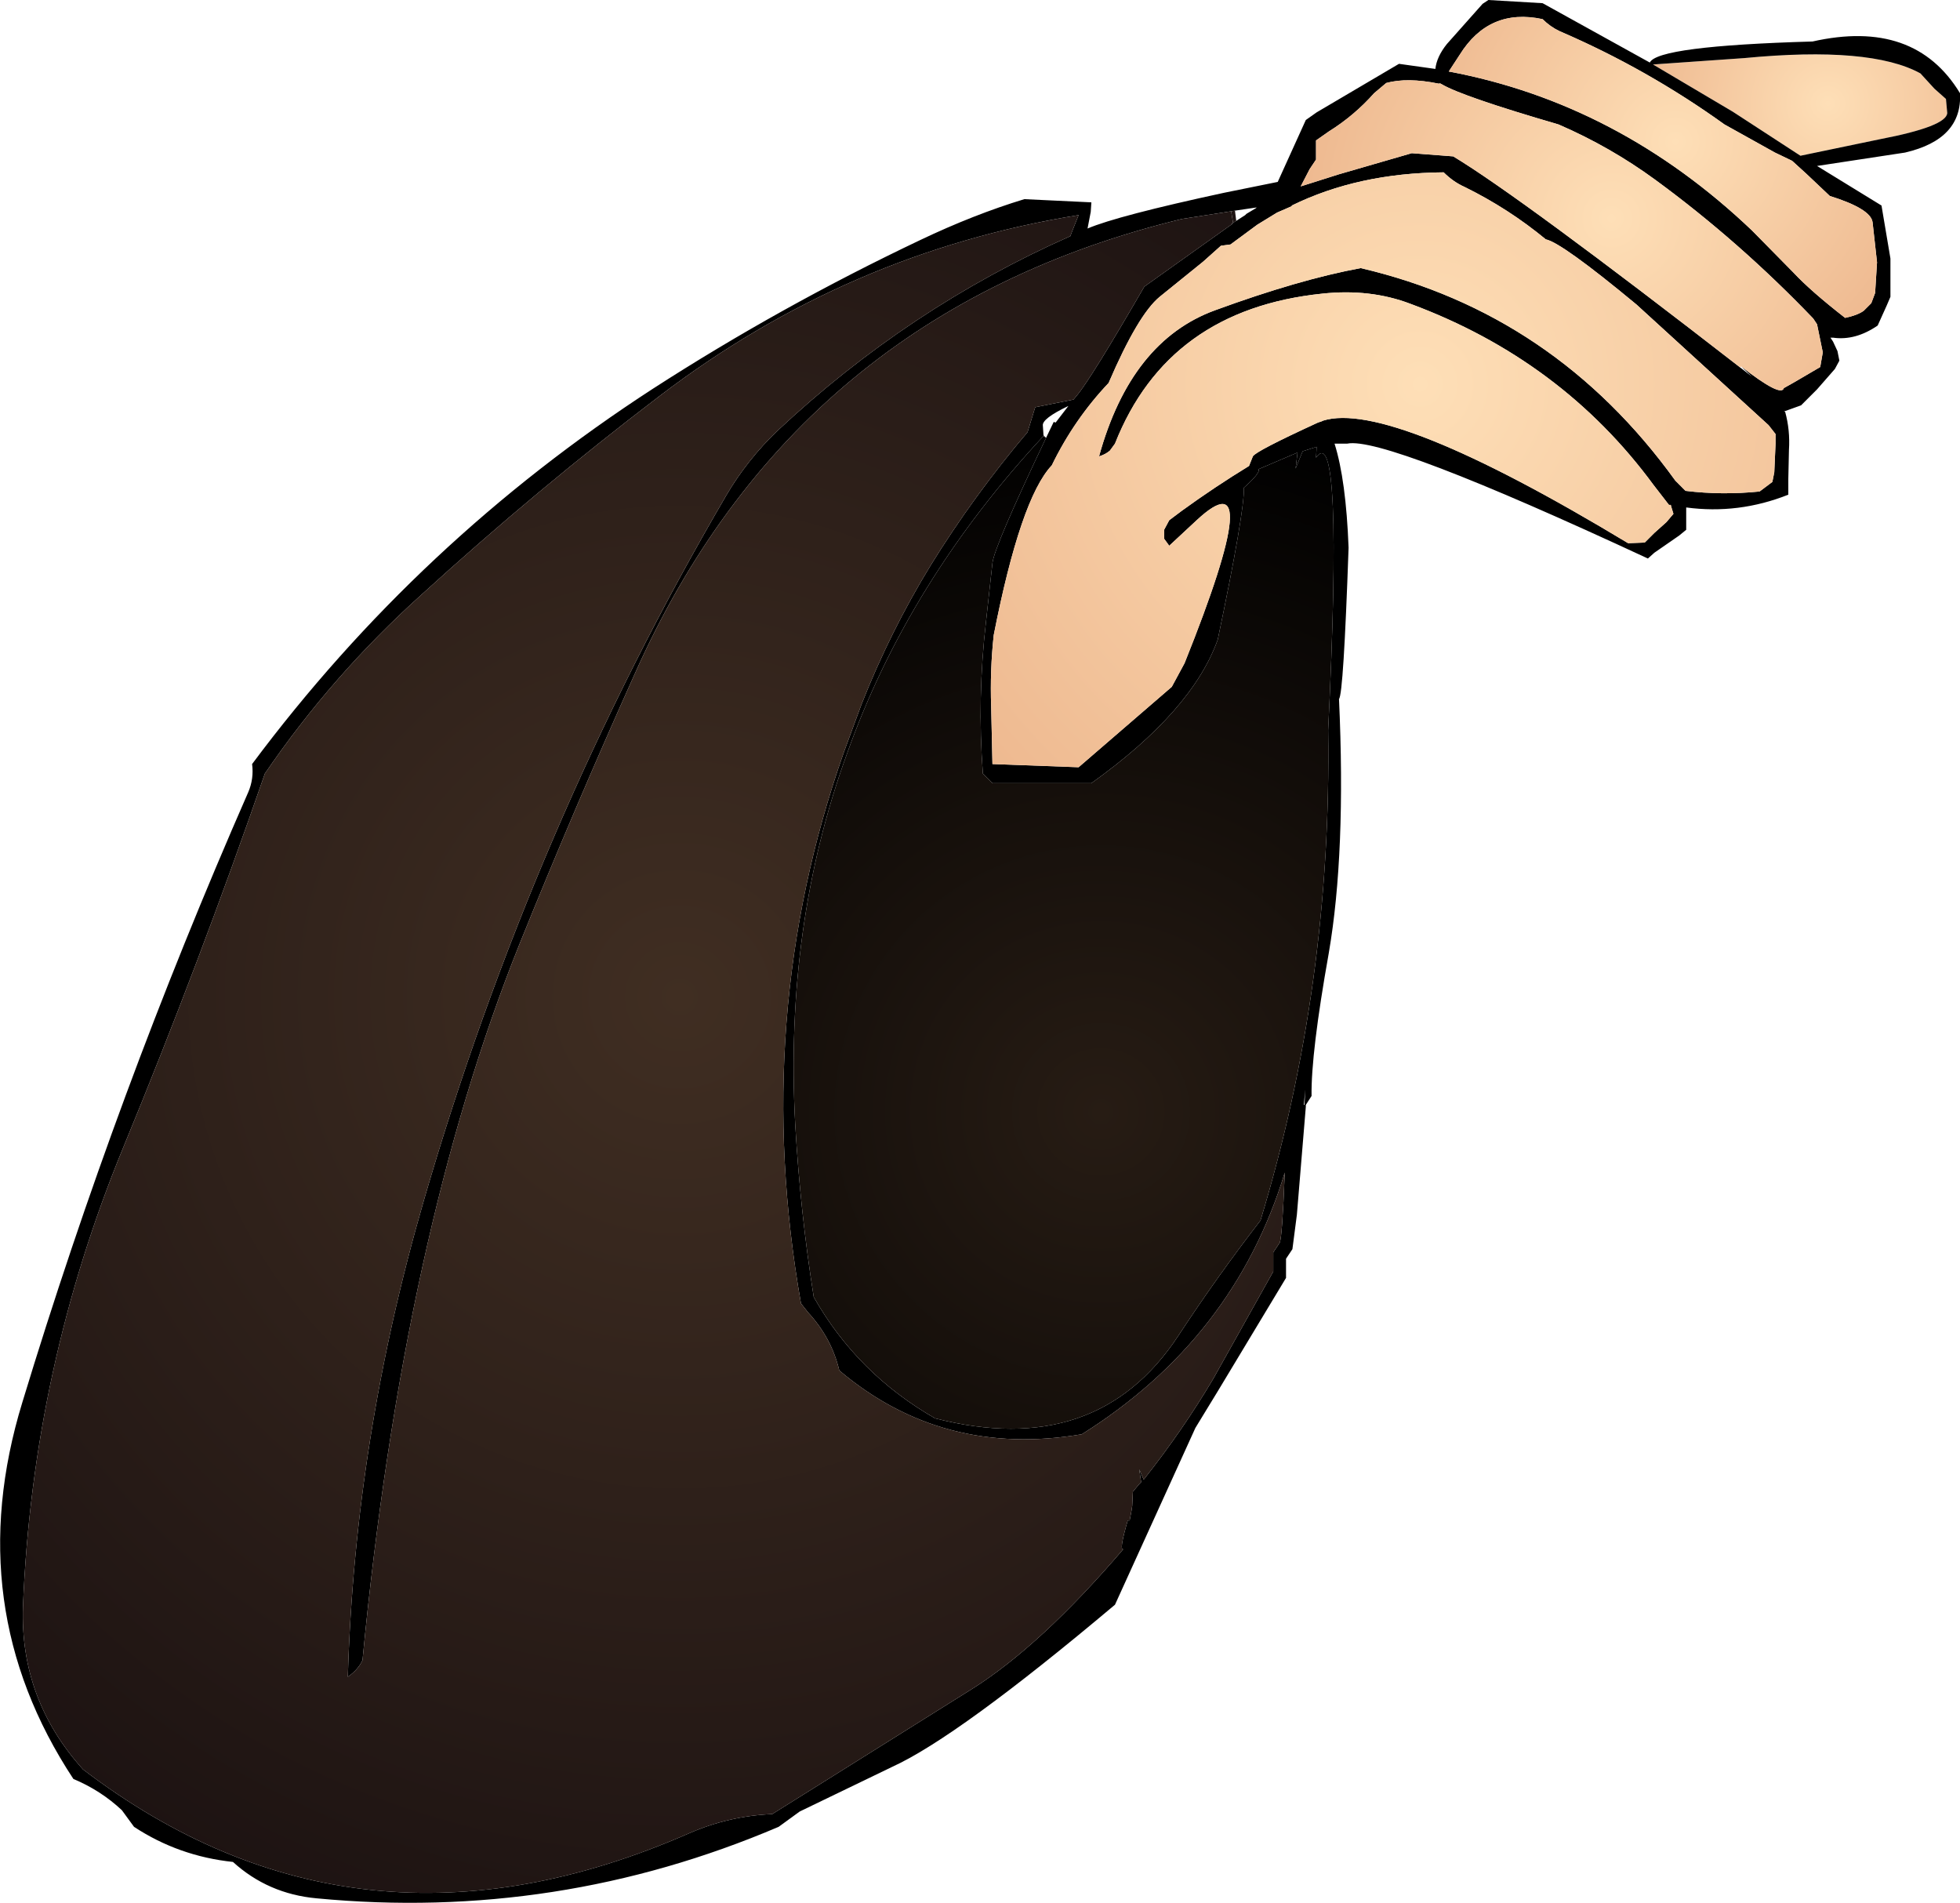
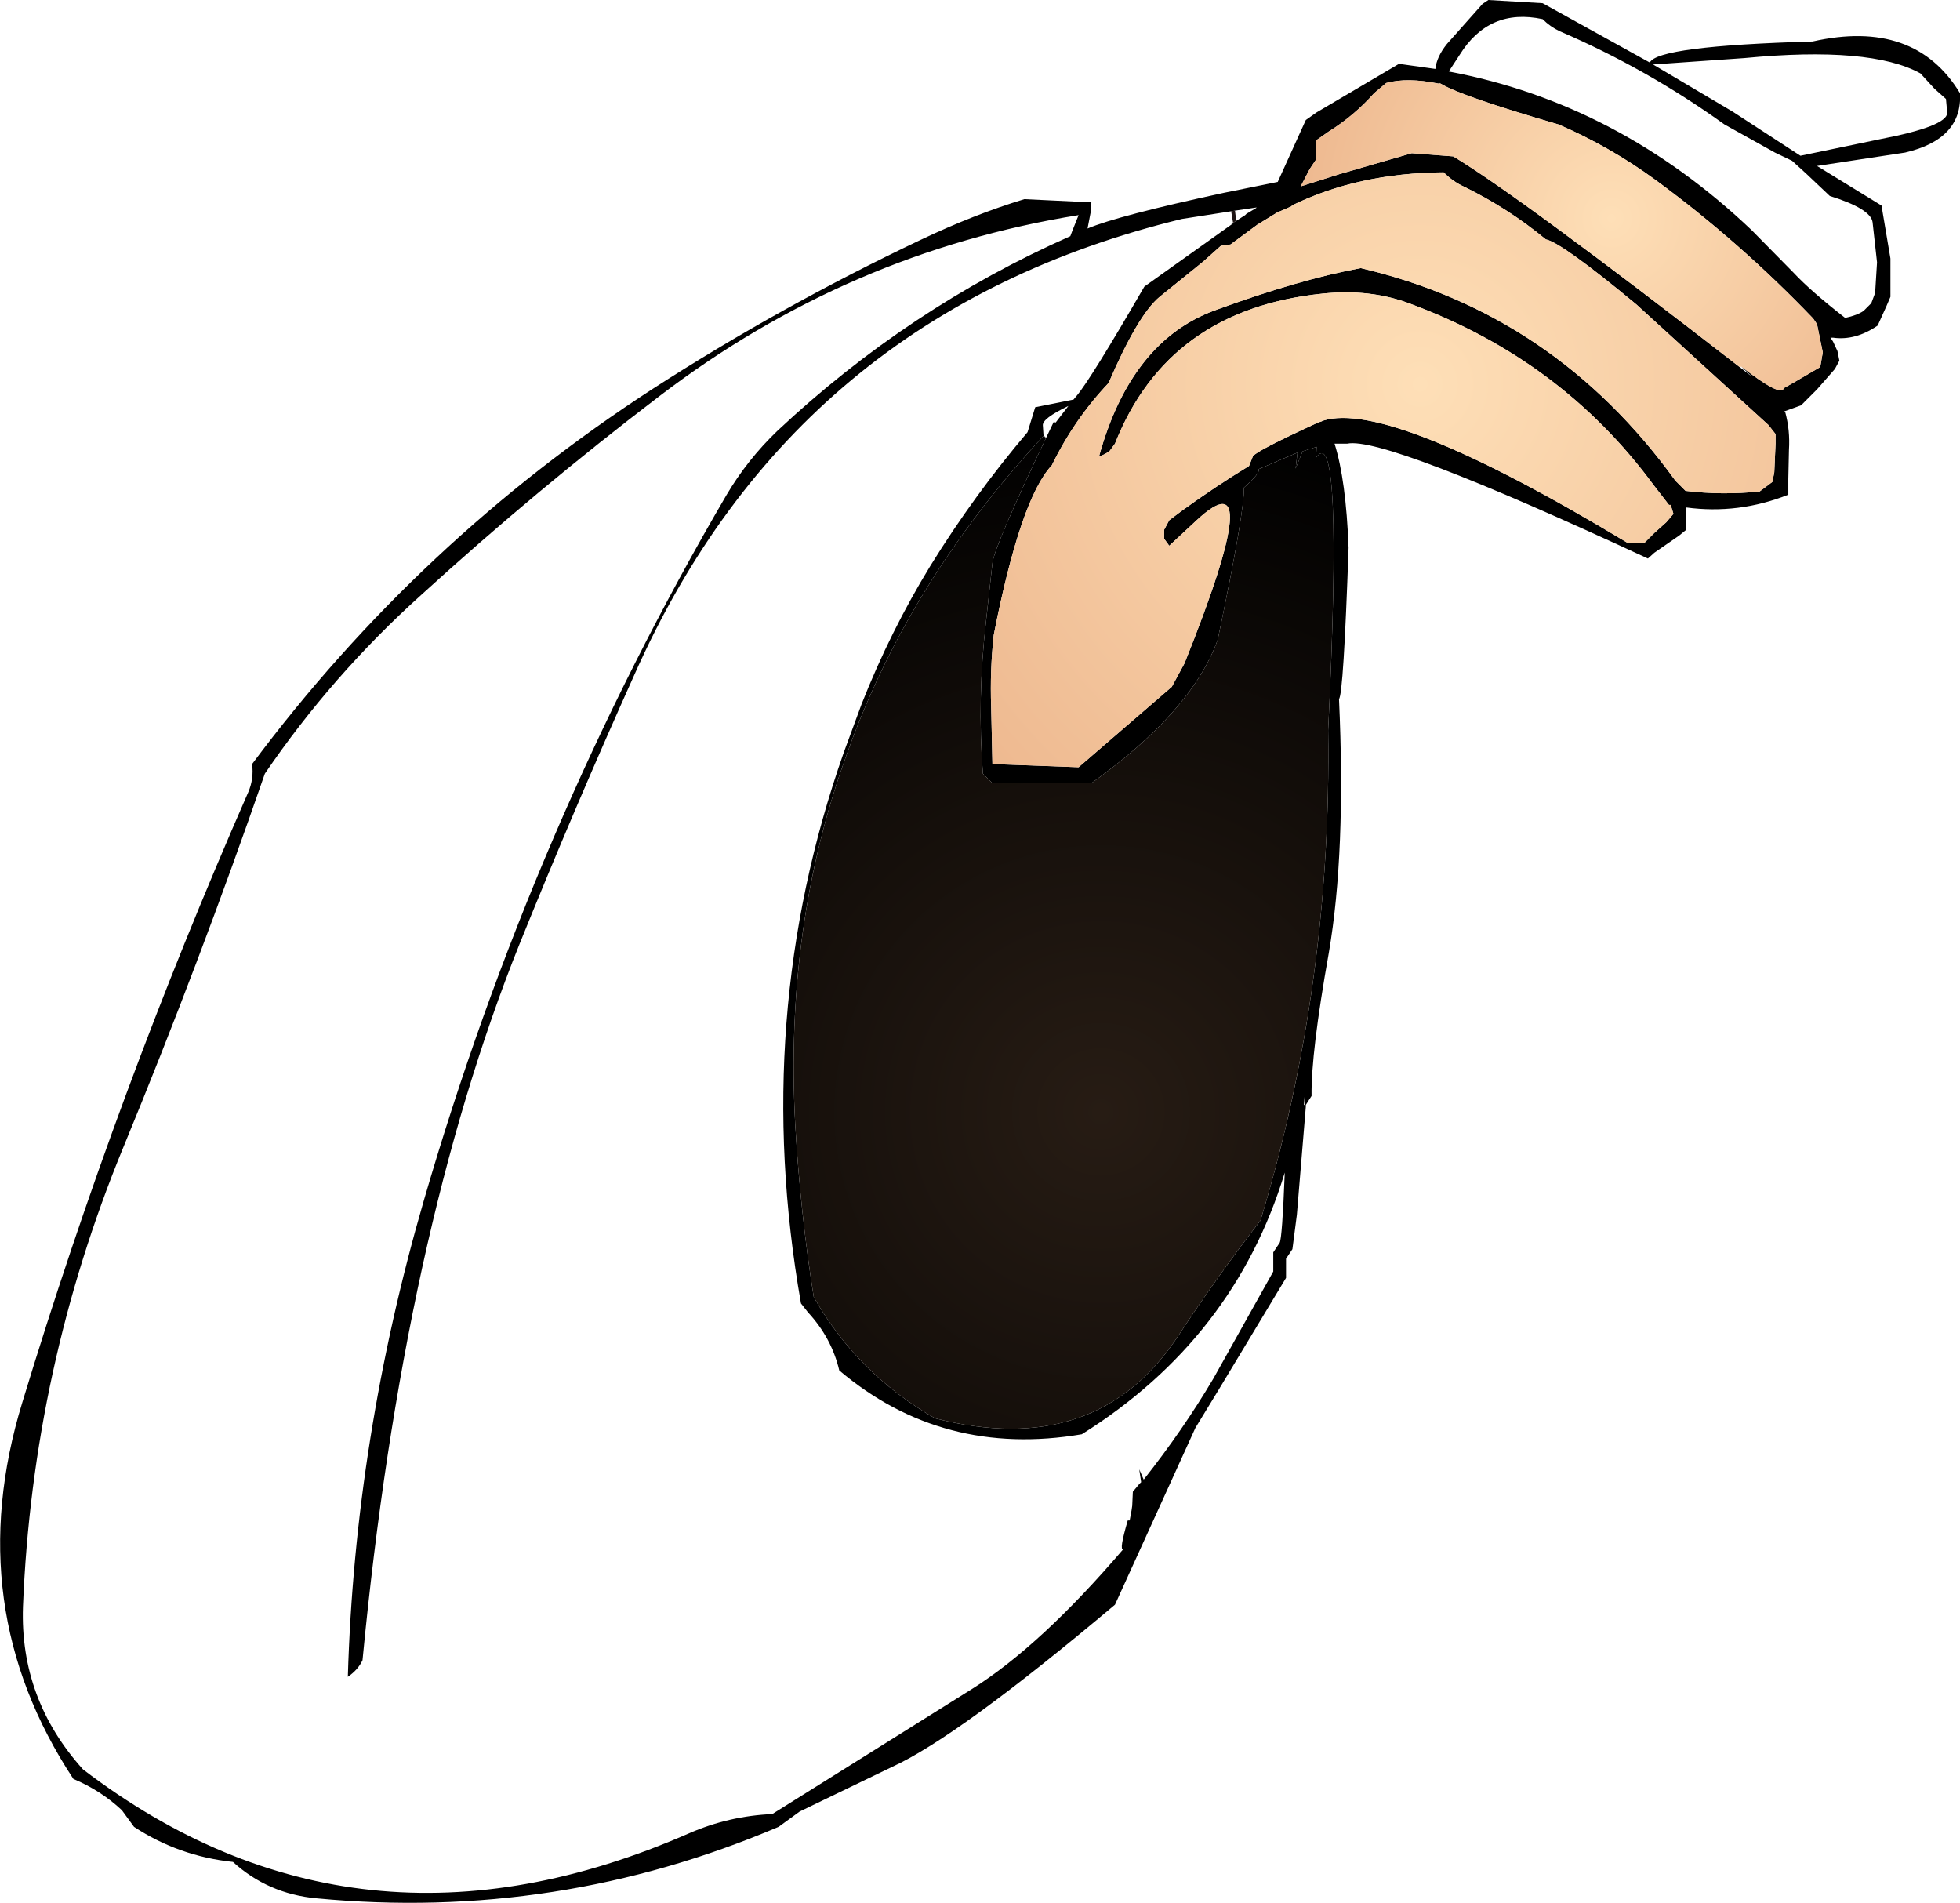
<svg xmlns="http://www.w3.org/2000/svg" height="149.05px" width="153.55px">
  <g transform="matrix(1.0, 0.0, 0.0, 1.0, 76.75, 74.5)">
-     <path d="M74.8 -67.55 L75.7 -66.75 75.8 -65.65 Q75.75 -64.6 70.55 -63.6 L64.3 -62.3 59.0 -65.75 52.75 -69.45 59.9 -69.95 Q69.8 -70.9 73.7 -68.75 L74.8 -67.55" fill="url(#gradient0)" fill-rule="evenodd" stroke="none" />
    <path d="M74.8 -67.55 L73.7 -68.75 Q69.8 -70.9 59.9 -69.95 L52.75 -69.45 59.0 -65.75 64.3 -62.3 70.55 -63.6 Q75.75 -64.6 75.8 -65.65 L75.7 -66.75 74.8 -67.55 M63.75 -53.15 Q65.1 -51.7 67.8 -49.6 68.75 -49.8 69.25 -50.15 L69.85 -50.75 70.15 -51.55 70.3 -53.95 69.95 -57.1 Q69.8 -58.15 66.6 -59.15 L64.75 -60.9 63.65 -61.9 63.55 -61.95 62.3 -62.55 58.35 -64.75 Q52.3 -69.1 45.45 -72.05 44.7 -72.4 44.1 -73.0 39.9 -73.9 37.6 -70.2 L36.75 -68.9 Q50.05 -66.4 60.5 -56.45 L63.75 -53.15 M71.35 -51.25 L71.05 -50.55 70.35 -49.0 Q68.6 -47.8 66.85 -48.05 L66.65 -48.05 66.85 -47.75 67.2 -47.0 67.35 -46.25 67.0 -45.6 65.6 -44.0 64.35 -42.75 63.1 -42.3 63.0 -42.3 63.1 -42.25 Q63.5 -40.8 63.4 -39.25 L63.35 -37.0 63.35 -35.75 Q59.45 -34.2 55.35 -34.75 L55.35 -34.5 55.35 -33.75 55.35 -33.0 54.8 -32.55 52.85 -31.2 52.35 -30.75 Q31.7 -40.35 28.8 -39.75 L27.8 -39.75 Q28.7 -36.9 28.9 -31.6 28.5 -20.1 28.15 -19.75 28.7 -7.7 27.35 0.15 25.95 8.0 26.0 11.35 L25.55 12.05 25.55 12.2 24.85 20.65 24.5 23.35 24.0 24.1 24.0 24.85 24.0 25.6 18.7 34.4 16.9 37.35 10.6 51.2 Q-1.7 61.55 -6.85 63.9 L-14.1 67.4 -15.75 68.6 Q-33.1 76.0 -51.95 74.2 -55.75 73.85 -58.5 71.35 -62.75 70.9 -66.25 68.6 L-67.2 67.3 Q-68.85 65.75 -71.0 64.85 -79.9 51.35 -75.0 35.35 -67.65 11.15 -57.3 -12.45 -56.85 -13.5 -57.0 -14.65 -43.95 -32.15 -25.6 -44.05 -15.6 -50.5 -4.65 -55.7 -0.45 -57.7 3.5 -58.9 L8.75 -58.65 8.7 -57.9 8.45 -56.6 Q10.8 -57.6 19.15 -59.4 L23.35 -60.25 25.55 -65.1 26.4 -65.7 32.85 -69.5 35.7 -69.1 Q35.8 -70.05 36.6 -71.05 L39.4 -74.2 39.85 -74.5 44.1 -74.25 52.5 -69.6 Q53.1 -70.9 65.25 -71.25 73.25 -73.05 76.8 -67.2 77.0 -63.6 72.5 -62.55 L65.6 -61.5 70.65 -58.4 71.35 -54.25 71.35 -52.0 71.35 -51.25 M59.65 -45.8 Q62.8 -43.35 63.0 -44.1 L63.8 -44.55 65.85 -45.75 66.05 -46.9 65.6 -49.1 65.3 -49.55 Q59.5 -55.6 52.95 -60.4 49.4 -63.0 45.35 -64.75 37.8 -66.95 36.2 -67.9 L36.1 -67.95 36.05 -68.0 36.05 -67.95 35.95 -67.95 Q33.5 -68.45 31.85 -68.0 L30.9 -67.2 Q29.35 -65.45 27.35 -64.2 L26.35 -63.5 26.35 -62.75 26.35 -62.0 25.85 -61.25 25.15 -59.9 28.15 -60.85 33.85 -62.5 37.1 -62.25 Q42.4 -59.05 59.6 -45.7 L60.5 -45.0 59.65 -45.8 M61.8 -41.2 L51.45 -50.65 Q45.6 -55.5 44.35 -55.75 41.45 -58.15 38.0 -59.85 37.1 -60.25 36.35 -61.0 29.65 -60.95 24.45 -58.4 L24.45 -58.35 23.65 -58.0 23.3 -57.85 21.75 -56.9 19.65 -55.35 18.9 -55.25 17.5 -54.0 14.1 -51.25 Q12.4 -49.85 10.1 -44.5 7.4 -41.65 5.65 -38.05 3.2 -35.45 1.1 -24.75 0.8 -22.0 0.9 -19.15 L1.0 -14.65 7.75 -14.4 15.05 -20.7 16.05 -22.55 Q22.65 -39.0 17.0 -33.75 L14.85 -31.75 14.45 -32.3 14.45 -33.0 14.85 -33.75 15.85 -34.5 Q18.4 -36.35 21.1 -38.0 L21.4 -38.75 Q21.6 -39.15 26.5 -41.4 L26.8 -41.5 26.9 -41.55 Q32.15 -43.2 50.8 -31.95 L52.1 -32.0 52.85 -32.75 53.8 -33.6 54.35 -34.25 54.15 -34.9 54.15 -34.95 54.0 -34.95 52.8 -36.5 Q45.6 -46.3 33.75 -50.7 30.6 -51.9 26.85 -51.5 14.75 -50.25 10.6 -39.75 L10.2 -39.2 Q9.85 -38.9 9.35 -38.75 11.85 -47.8 18.45 -50.2 25.0 -52.6 29.85 -53.5 45.05 -49.95 54.5 -36.85 L55.3 -36.05 Q58.15 -35.7 61.1 -36.0 L62.1 -36.75 62.25 -37.5 62.35 -39.75 62.35 -40.5 61.8 -41.2 M19.85 -57.05 L20.1 -57.2 20.8 -57.65 20.9 -57.75 21.65 -58.2 21.7 -58.25 20.0 -58.0 19.7 -57.95 15.85 -57.35 Q-14.45 -50.0 -27.05 -21.65 -31.75 -11.2 -36.05 -0.55 -45.15 22.1 -48.35 55.55 -48.7 56.3 -49.5 56.85 -48.95 38.15 -43.55 19.55 -35.05 -9.7 -19.85 -35.7 -18.2 -38.5 -15.85 -40.75 -5.55 -50.4 7.1 -56.0 L7.25 -56.4 7.75 -57.65 Q-10.3 -54.75 -25.05 -43.5 -34.7 -36.15 -43.75 -27.9 -50.75 -21.6 -56.0 -13.9 -61.1 0.85 -67.1 15.4 -74.2 32.65 -74.95 51.35 -75.2 58.6 -70.25 64.1 -48.75 80.5 -22.75 69.1 -19.65 67.75 -16.25 67.6 L-0.6 57.8 Q4.8 54.4 11.25 46.85 10.9 47.0 11.6 44.6 L11.75 44.6 11.9 43.8 11.95 43.45 12.0 42.35 12.5 41.75 12.65 41.6 12.5 40.6 12.85 41.4 Q15.9 37.55 18.3 33.5 L23.0 25.1 23.0 24.35 23.0 23.6 23.5 22.85 Q23.7 22.5 23.9 17.35 19.95 30.35 8.0 37.85 -2.9 39.7 -11.0 32.85 -11.6 30.3 -13.45 28.3 L-14.0 27.6 Q-17.95 5.2 -10.65 -15.55 L-9.25 -19.35 Q-7.0 -25.05 -3.85 -30.2 -0.45 -35.7 3.75 -40.65 L4.35 -42.6 7.35 -43.2 7.6 -43.5 Q8.7 -44.8 12.9 -52.05 L19.85 -57.0 19.7 -56.95 19.85 -57.05 M5.0 -40.35 Q-5.6 -28.95 -10.4 -15.45 -15.3 -2.0 -14.45 13.6 -14.05 20.5 -13.0 27.1 -9.6 33.1 -3.5 36.6 9.15 39.85 15.55 30.15 18.6 25.5 22.0 21.1 27.6 2.65 27.3 -17.3 28.5 -41.75 26.35 -38.65 L26.4 -39.5 25.3 -39.15 24.75 -37.8 24.9 -39.05 21.85 -37.75 Q22.0 -37.45 20.7 -36.3 20.75 -34.4 18.65 -24.4 16.65 -18.8 8.75 -13.15 L1.0 -13.15 0.25 -13.9 Q-0.2 -19.85 0.5 -25.85 L1.0 -30.4 Q1.15 -31.7 5.2 -40.2 L5.8 -41.45 5.95 -41.4 6.95 -42.7 Q4.85 -41.7 4.95 -41.15 L5.0 -40.4 5.0 -40.35 M25.4 12.05 L25.45 12.05 25.5 10.85 25.4 12.05 M25.45 12.25 L25.45 12.2 25.45 12.25" fill="#000000" fill-rule="evenodd" stroke="none" />
-     <path d="M63.75 -53.15 L60.5 -56.45 Q50.05 -66.4 36.75 -68.9 L37.6 -70.2 Q39.9 -73.9 44.1 -73.0 44.7 -72.4 45.45 -72.05 52.3 -69.1 58.35 -64.75 L62.3 -62.55 63.55 -61.95 63.65 -61.9 64.75 -60.9 66.6 -59.15 Q69.8 -58.15 69.95 -57.1 L70.3 -53.95 70.15 -51.55 69.85 -50.75 69.25 -50.15 Q68.75 -49.8 67.8 -49.6 65.1 -51.7 63.75 -53.15" fill="url(#gradient1)" fill-rule="evenodd" stroke="none" />
    <path d="M59.6 -45.7 Q42.4 -59.05 37.1 -62.25 L33.85 -62.5 28.15 -60.85 25.15 -59.9 25.85 -61.25 26.35 -62.0 26.35 -62.75 26.35 -63.5 27.35 -64.2 Q29.35 -65.45 30.9 -67.2 L31.85 -68.0 Q33.5 -68.45 35.95 -67.95 L36.05 -67.95 36.05 -68.0 36.1 -67.95 36.2 -67.9 Q37.8 -66.95 45.35 -64.75 49.4 -63.0 52.95 -60.4 59.5 -55.6 65.3 -49.55 L65.6 -49.1 66.05 -46.9 65.85 -45.75 63.8 -44.55 63.0 -44.1 Q62.8 -43.35 59.65 -45.8 L59.6 -45.7" fill="url(#gradient2)" fill-rule="evenodd" stroke="none" />
    <path d="M61.8 -41.2 L62.35 -40.5 62.35 -39.75 62.25 -37.5 62.1 -36.75 61.1 -36.0 Q58.15 -35.7 55.3 -36.05 L54.5 -36.85 Q45.05 -49.95 29.85 -53.5 25.0 -52.6 18.45 -50.2 11.85 -47.8 9.35 -38.75 9.85 -38.9 10.2 -39.2 L10.6 -39.75 Q14.75 -50.25 26.85 -51.5 30.6 -51.9 33.75 -50.7 45.6 -46.3 52.8 -36.5 L54.0 -34.95 54.15 -34.95 54.15 -34.9 54.35 -34.25 53.8 -33.6 52.85 -32.75 52.1 -32.0 50.8 -31.95 Q32.15 -43.2 26.9 -41.55 L26.8 -41.5 26.5 -41.4 Q21.6 -39.15 21.4 -38.75 L21.1 -38.0 Q18.4 -36.35 15.85 -34.5 L14.85 -33.75 14.45 -33.0 14.45 -32.3 14.85 -31.75 17.0 -33.75 Q22.65 -39.0 16.05 -22.55 L15.05 -20.7 7.75 -14.4 1.0 -14.65 0.9 -19.15 Q0.8 -22.0 1.1 -24.75 3.2 -35.45 5.65 -38.05 7.4 -41.65 10.1 -44.5 12.4 -49.85 14.1 -51.25 L17.5 -54.0 18.9 -55.25 19.65 -55.35 21.75 -56.9 23.3 -57.85 23.65 -58.0 24.45 -58.35 24.45 -58.4 Q29.65 -60.95 36.35 -61.0 37.1 -60.25 38.0 -59.85 41.45 -58.15 44.35 -55.75 45.6 -55.5 51.45 -50.65 L61.8 -41.2" fill="url(#gradient3)" fill-rule="evenodd" stroke="none" />
    <path d="M20.1 -57.2 L19.85 -57.05 19.7 -57.95 20.0 -58.0 20.1 -57.2" fill="url(#gradient4)" fill-rule="evenodd" stroke="none" />
-     <path d="M19.7 -57.95 L19.85 -57.05 19.7 -56.95 19.85 -57.0 12.9 -52.05 Q8.7 -44.8 7.6 -43.5 L7.35 -43.2 4.35 -42.6 3.75 -40.65 Q-0.45 -35.7 -3.85 -30.2 -7.0 -25.05 -9.25 -19.35 L-10.65 -15.55 Q-17.95 5.2 -14.0 27.6 L-13.45 28.3 Q-11.6 30.3 -11.0 32.85 -2.9 39.7 8.0 37.85 19.95 30.35 23.9 17.35 23.7 22.5 23.5 22.85 L23.0 23.6 23.0 24.35 23.0 25.1 18.3 33.5 Q15.9 37.55 12.85 41.4 L12.5 40.6 12.65 41.6 12.5 41.75 12.0 42.35 11.95 43.45 11.9 43.8 11.75 44.6 11.6 44.6 Q10.9 47.0 11.25 46.85 4.8 54.4 -0.6 57.8 L-16.25 67.6 Q-19.65 67.75 -22.75 69.1 -48.75 80.5 -70.25 64.1 -75.2 58.6 -74.95 51.35 -74.2 32.65 -67.1 15.4 -61.1 0.85 -56.0 -13.9 -50.75 -21.6 -43.75 -27.9 -34.7 -36.15 -25.05 -43.5 -10.3 -54.75 7.75 -57.65 L7.25 -56.4 7.1 -56.0 Q-5.55 -50.4 -15.85 -40.75 -18.2 -38.5 -19.85 -35.7 -35.05 -9.7 -43.55 19.55 -48.95 38.15 -49.5 56.85 -48.7 56.3 -48.35 55.55 -45.15 22.1 -36.05 -0.55 -31.75 -11.2 -27.05 -21.65 -14.45 -50.0 15.85 -57.35 L19.7 -57.95" fill="url(#gradient5)" fill-rule="evenodd" stroke="none" />
-     <path d="M5.2 -40.2 Q1.15 -31.7 1.0 -30.4 L0.5 -25.85 Q-0.2 -19.85 0.25 -13.9 L1.0 -13.15 8.75 -13.15 Q16.65 -18.8 18.65 -24.4 20.75 -34.4 20.7 -36.3 22.0 -37.45 21.85 -37.75 L24.9 -39.05 24.75 -37.8 25.3 -39.15 26.4 -39.5 26.35 -38.65 Q28.5 -41.75 27.3 -17.3 27.6 2.65 22.0 21.1 18.6 25.5 15.55 30.15 9.15 39.85 -3.5 36.6 -9.6 33.1 -13.0 27.1 -14.05 20.5 -14.45 13.6 -15.3 -2.0 -10.4 -15.45 -5.6 -28.95 5.0 -40.35 L5.2 -40.2" fill="url(#gradient6)" fill-rule="evenodd" stroke="none" />
+     <path d="M5.2 -40.2 Q1.15 -31.7 1.0 -30.4 L0.5 -25.85 Q-0.2 -19.85 0.25 -13.9 L1.0 -13.15 8.75 -13.15 Q16.65 -18.8 18.65 -24.4 20.75 -34.4 20.7 -36.3 22.0 -37.45 21.85 -37.75 L24.9 -39.05 24.75 -37.8 25.3 -39.15 26.4 -39.5 26.35 -38.65 Q28.5 -41.75 27.3 -17.3 27.6 2.65 22.0 21.1 18.6 25.5 15.55 30.15 9.15 39.85 -3.5 36.6 -9.6 33.1 -13.0 27.1 -14.05 20.5 -14.45 13.6 -15.3 -2.0 -10.4 -15.45 -5.6 -28.95 5.0 -40.35 " fill="url(#gradient6)" fill-rule="evenodd" stroke="none" />
    <path d="M5.2 -40.2 L5.0 -40.35 5.0 -40.4 5.2 -40.2" fill="url(#gradient7)" fill-rule="evenodd" stroke="none" />
  </g>
  <defs>
    <radialGradient cx="0" cy="0" gradientTransform="matrix(0.018, 0.0, 0.0, 0.018, 66.45, -66.4)" gradientUnits="userSpaceOnUse" id="gradient0" r="819.2" spreadMethod="pad">
      <stop offset="0.0" stop-color="#fedfb7" />
      <stop offset="1.0" stop-color="#eeb990" />
    </radialGradient>
    <radialGradient cx="0" cy="0" gradientTransform="matrix(0.025, 0.0, 0.0, 0.025, 54.5, -63.4)" gradientUnits="userSpaceOnUse" id="gradient1" r="819.2" spreadMethod="pad">
      <stop offset="0.0" stop-color="#fedfb7" />
      <stop offset="1.0" stop-color="#eeb990" />
    </radialGradient>
    <radialGradient cx="0" cy="0" gradientTransform="matrix(0.03, 0.0, 0.0, 0.03, 49.5, -57.4)" gradientUnits="userSpaceOnUse" id="gradient2" r="819.2" spreadMethod="pad">
      <stop offset="0.0" stop-color="#fedfb7" />
      <stop offset="1.0" stop-color="#eeb990" />
    </radialGradient>
    <radialGradient cx="0" cy="0" gradientTransform="matrix(0.055, 0.0, 0.0, 0.055, 34.5, -44.4)" gradientUnits="userSpaceOnUse" id="gradient3" r="819.2" spreadMethod="pad">
      <stop offset="0.0" stop-color="#fedfb7" />
      <stop offset="1.0" stop-color="#eeb990" />
    </radialGradient>
    <radialGradient cx="0" cy="0" gradientTransform="matrix(0.141, 0.0, 0.0, 0.141, -28.5, 46.6)" gradientUnits="userSpaceOnUse" id="gradient4" r="819.2" spreadMethod="pad">
      <stop offset="0.0" stop-color="#402e22" />
      <stop offset="1.0" stop-color="#1d1312" />
    </radialGradient>
    <radialGradient cx="0" cy="0" gradientTransform="matrix(0.094, 0.0, 0.0, 0.094, -23.5, 3.6)" gradientUnits="userSpaceOnUse" id="gradient5" r="819.2" spreadMethod="pad">
      <stop offset="0.0" stop-color="#402e22" />
      <stop offset="1.0" stop-color="#1d1312" />
    </radialGradient>
    <radialGradient cx="0" cy="0" gradientTransform="matrix(0.068, 0.0, 0.0, 0.068, 9.5, 12.6)" gradientUnits="userSpaceOnUse" id="gradient6" r="819.2" spreadMethod="pad">
      <stop offset="0.0" stop-color="#271c14" />
      <stop offset="1.0" stop-color="#000000" />
    </radialGradient>
    <radialGradient cx="0" cy="0" gradientTransform="matrix(0.066, 0.0, 0.0, 0.066, 7.5, 10.6)" gradientUnits="userSpaceOnUse" id="gradient7" r="819.2" spreadMethod="pad">
      <stop offset="0.0" stop-color="#402e22" />
      <stop offset="1.0" stop-color="#1d1312" />
    </radialGradient>
  </defs>
</svg>